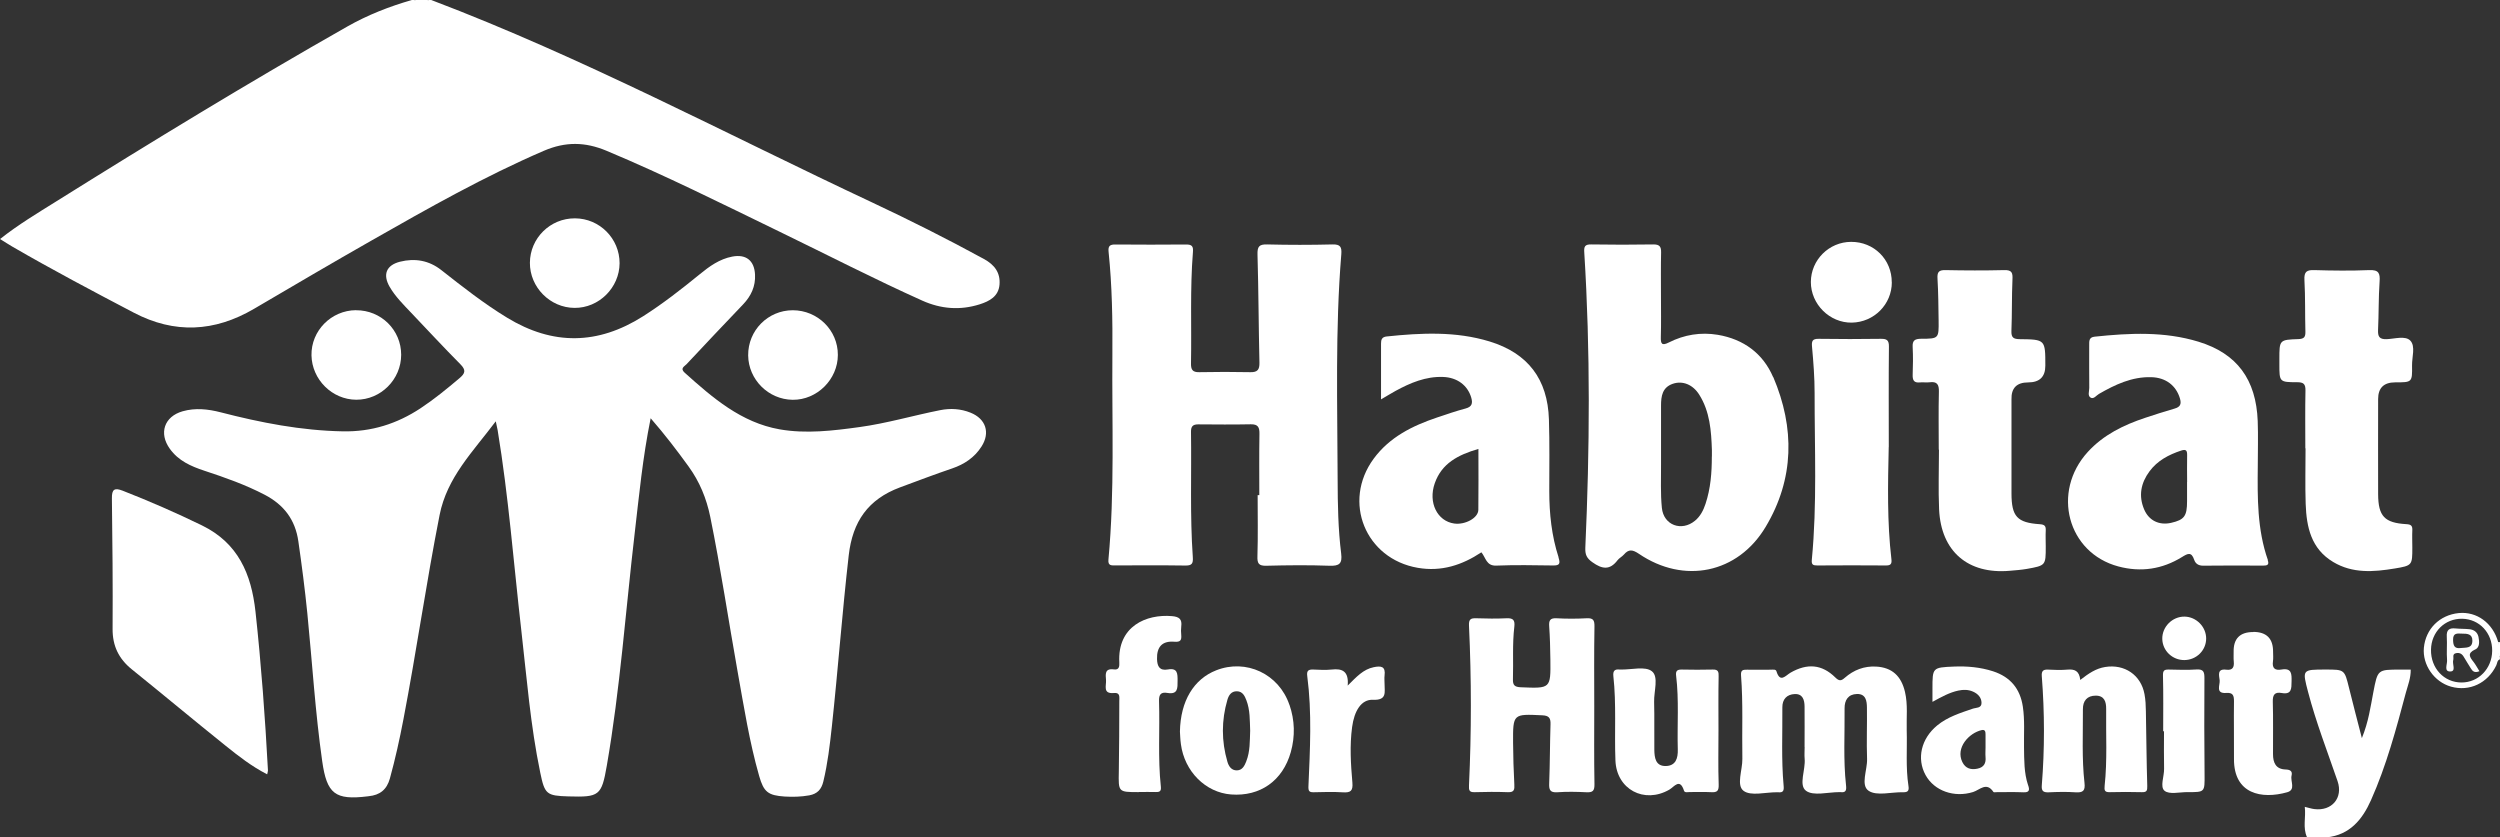
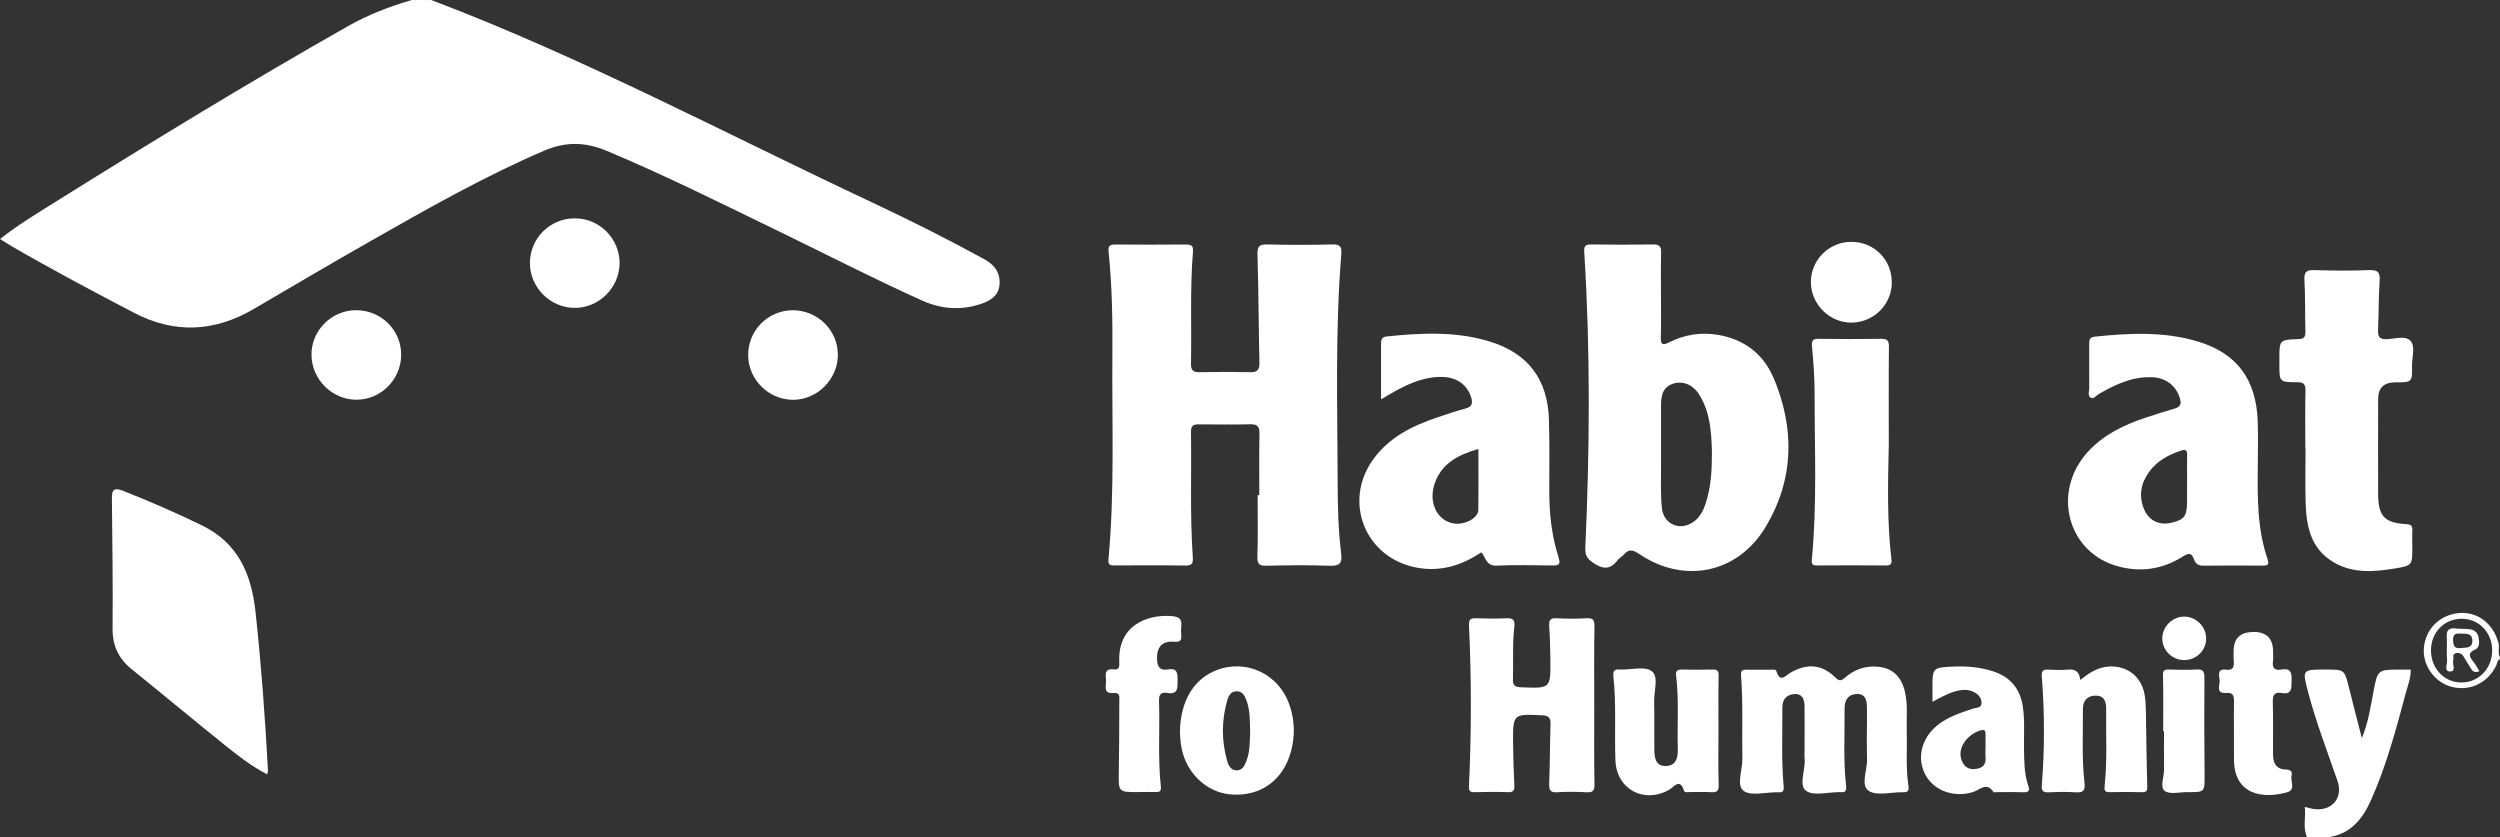
<svg xmlns="http://www.w3.org/2000/svg" id="Layer_2" data-name="Layer 2" viewBox="0 0 361.25 121">
  <rect x="0" y="0" width="361.25" height="121" fill="#333333" stroke="none" />
  <defs>
    <style>
      .cls-1 {
        fill: #fff;
      }
    </style>
  </defs>
  <g id="Layer_8" data-name="Layer 8">
    <g id="BL4Zj1.tif">
      <g>
        <path class="cls-1" d="M62.31,0c21.91,8.31,42.57,19.34,63.75,29.27,5.45,2.56,10.84,5.27,16.13,8.16,1.53,.84,2.38,1.98,2.24,3.7-.14,1.7-1.45,2.4-2.88,2.85-2.82,.89-5.58,.67-8.28-.54-6.95-3.12-13.73-6.62-20.58-9.94-8.29-4.02-16.53-8.15-25.04-11.71-3.11-1.3-5.94-1.34-9.06,0-8.59,3.7-16.69,8.29-24.79,12.9-5.73,3.26-11.41,6.6-17.1,9.94-5.7,3.34-11.48,3.64-17.37,.55-5.88-3.08-11.76-6.19-17.51-9.52-.57-.33-1.13-.7-1.81-1.12,2.63-2.08,5.37-3.72,8.06-5.4C21.96,20.45,35.94,11.92,50.19,3.83c2.95-1.67,6.08-2.9,9.33-3.83h.31c.72,.25,1.44,.25,2.17,0h.31Z" />
-         <path class="cls-1" d="M361.25,94.97c-.55-.68-.22-1.47-.27-2.21,.09,0,.18,.02,.27,.04v2.17Z" />
        <path class="cls-1" d="M62,0c-.72,.5-1.44,.49-2.17,0h2.17Z" />
-         <path class="cls-1" d="M94.02,60.44c-1.16,5.71-1.67,11.18-2.31,16.64-1.31,11.2-2.1,22.46-4.03,33.58-.75,4.33-1.09,4.55-5.54,4.42-3.16-.09-3.43-.31-4.07-3.42-1.42-6.82-1.96-13.76-2.75-20.66-1.1-9.62-1.83-19.28-3.41-28.84-.05-.29-.12-.58-.27-1.28-3.33,4.43-7.05,8.11-8.12,13.55-1.93,9.8-3.34,19.69-5.22,29.49-.55,2.88-1.18,5.74-1.96,8.57-.45,1.62-1.45,2.4-3.05,2.56-.05,0-.1,0-.15,.02-4.72,.58-5.91-.35-6.58-5.07-1.01-7.09-1.44-14.24-2.15-21.37-.35-3.49-.8-6.95-1.3-10.42-.45-3.13-2.1-5.27-4.85-6.71-2.8-1.46-5.75-2.5-8.73-3.48-1.93-.64-3.75-1.43-4.99-3.17-1.62-2.25-.81-4.66,1.85-5.42,1.84-.52,3.67-.32,5.5,.15,5.8,1.5,11.64,2.64,17.66,2.75,4.13,.08,7.81-1.09,11.21-3.33,1.98-1.31,3.81-2.81,5.62-4.34,.86-.72,.98-1.18,.14-2.03-2.43-2.45-4.78-4.99-7.16-7.49-1.1-1.16-2.24-2.29-3.05-3.68-1.03-1.78-.51-3.13,1.48-3.64,2.16-.54,4.19-.2,5.98,1.21,3.08,2.42,6.14,4.83,9.51,6.88,6.62,4.03,13.11,3.93,19.63-.2,2.88-1.83,5.55-3.92,8.19-6.07,1.4-1.15,2.87-2.21,4.7-2.56,2-.39,3.2,.57,3.3,2.59,.09,1.71-.57,3.1-1.72,4.31-2.74,2.87-5.47,5.75-8.18,8.65-.29,.31-.97,.59-.28,1.21,4.05,3.64,8.18,7.22,13.74,8.2,3.83,.67,7.71,.2,11.55-.33,3.94-.54,7.75-1.67,11.63-2.44,1.5-.3,2.98-.21,4.4,.36,2.22,.89,2.87,2.89,1.59,4.89-1.01,1.59-2.49,2.57-4.25,3.17-2.53,.86-5.03,1.81-7.54,2.74-4.6,1.72-6.84,4.92-7.4,9.81-.94,8.24-1.55,16.51-2.44,24.76-.29,2.66-.6,5.32-1.23,7.93-.27,1.12-.85,1.78-2.04,2-1.18,.21-2.36,.24-3.54,.17-2.4-.16-3.03-.65-3.69-2.96-1.42-4.96-2.21-10.05-3.12-15.11-1.33-7.45-2.44-14.93-3.95-22.35-.55-2.68-1.55-5.1-3.15-7.3-1.66-2.29-3.37-4.54-5.45-6.93Z" />
        <path class="cls-1" d="M181.97,71.53c0-2.94-.03-5.88,.02-8.81,.02-.95-.18-1.43-1.25-1.41-2.52,.05-5.05,.03-7.58,.01-.79,0-1.07,.28-1.06,1.09,.09,6.03-.16,12.06,.26,18.08,.07,.97-.14,1.25-1.11,1.23-3.35-.05-6.7-.02-10.05-.02-.58,0-1.12,.09-1.03-.84,.92-9.87,.49-19.77,.57-29.66,.04-4.95-.04-9.9-.55-14.82-.09-.86,.21-1.06,1-1.05,3.4,.03,6.81,.03,10.21,0,.83,0,1.05,.25,.98,1.08-.43,5.35-.18,10.71-.28,16.07-.02,.9,.19,1.32,1.18,1.3,2.47-.05,4.95-.05,7.42,0,1.02,.02,1.31-.38,1.29-1.37-.12-5.2-.13-10.41-.28-15.61-.03-1.16,.21-1.51,1.4-1.48,3.14,.08,6.29,.08,9.43,0,1.15-.03,1.36,.37,1.28,1.42-.89,10.85-.56,21.73-.53,32.6,.01,3.55,.07,7.12,.51,10.65,.18,1.45-.26,1.81-1.68,1.76-3.04-.11-6.08-.08-9.12,0-1.12,.03-1.34-.33-1.3-1.39,.09-2.93,.03-5.87,.03-8.81,.08,0,.16,0,.23,0Z" />
        <path class="cls-1" d="M38.59,111.88c-2.23-1.14-4.13-2.63-6-4.13-4.54-3.64-9-7.37-13.53-11.02-1.9-1.53-2.81-3.4-2.79-5.87,.04-6.28-.02-12.57-.1-18.85-.02-1.31,.37-1.57,1.57-1.1,3.88,1.52,7.69,3.18,11.44,5.01,5.23,2.55,7.14,7.01,7.74,12.47,.83,7.63,1.39,15.27,1.8,22.93,0,.14-.05,.28-.11,.56Z" />
        <path class="cls-1" d="M333.12,64.79c0-2.78-.04-5.57,.02-8.35,.02-.97-.29-1.21-1.22-1.21-2.55,0-2.55-.05-2.55-2.6v-.77c0-2.73,0-2.77,2.76-2.86,.86-.03,1.02-.35,1-1.11-.07-2.47,0-4.95-.14-7.42-.07-1.23,.34-1.48,1.46-1.44,2.63,.08,5.26,.11,7.89,0,1.4-.06,1.6,.46,1.51,1.68-.16,2.31-.11,4.64-.22,6.95-.04,.96,.17,1.39,1.25,1.35,1.17-.05,2.71-.54,3.42,.22,.76,.82,.22,2.36,.24,3.58,.04,2.44,.01,2.44-2.43,2.44q-2.47,0-2.47,2.41c0,4.59-.02,9.18,0,13.77,.02,3.16,.92,4.13,4.09,4.31,.7,.04,.88,.26,.85,.9-.04,.82,0,1.65,0,2.47,0,2.56,0,2.62-2.56,3.04-3.03,.5-6.06,.74-8.87-.94-3.2-1.91-3.86-5.05-3.98-8.39-.09-2.68-.02-5.36-.02-8.04,0,0-.01,0-.02,0Z" />
-         <path class="cls-1" d="M280.15,64.97c0-2.78-.05-5.57,.02-8.35,.03-1.06-.26-1.53-1.36-1.38-.46,.06-.93-.03-1.39,.02-.84,.08-1.06-.3-1.04-1.08,.05-1.34,.07-2.68,0-4.02-.06-.98,.32-1.2,1.24-1.21,2.53,0,2.54-.05,2.51-2.62-.03-2.01-.04-4.02-.16-6.03-.06-.93,.13-1.29,1.13-1.27,2.83,.06,5.67,.07,8.51,0,1.12-.03,1.24,.4,1.19,1.36-.11,2.47-.05,4.95-.15,7.42-.04,.99,.31,1.19,1.22,1.2,3.68,.04,3.68,.07,3.68,3.83q0,2.42-2.48,2.42t-2.41,2.45c0,4.54-.01,9.07,0,13.61,.01,3.32,.81,4.21,4.1,4.43,.7,.05,.88,.27,.85,.91-.04,.77,0,1.55,0,2.32,0,2.73,0,2.74-2.74,3.23-.81,.14-1.64,.2-2.46,.27-6.03,.53-9.92-2.79-10.21-8.84-.13-2.88-.02-5.77-.02-8.66-.01,0-.03,0-.04,0Z" />
        <path class="cls-1" d="M272.92,64.61c-.12,5.41-.24,10.82,.39,16.2,.08,.67-.1,.91-.8,.9-3.3-.03-6.6-.02-9.89,0-.63,0-.89-.09-.81-.85,.77-8.02,.39-16.06,.4-24.09,0-2.21-.17-4.43-.37-6.63-.08-.86,.04-1.2,.99-1.18,2.99,.05,5.98,.04,8.97,0,.84-.01,1.16,.2,1.15,1.12-.05,4.84-.02,9.68-.02,14.52Z" />
        <path class="cls-1" d="M230.37,102.01c0,3.76-.04,7.52,.03,11.28,.02,.99-.24,1.24-1.18,1.19-1.39-.07-2.79-.1-4.17,0-1.11,.08-1.23-.39-1.19-1.33,.11-2.83,.1-5.67,.19-8.5,.03-.91-.24-1.25-1.2-1.29-4.22-.2-4.23-.23-4.21,3.97,.01,2.01,.08,4.02,.18,6.02,.04,.72,0,1.16-.93,1.12-1.6-.06-3.2-.05-4.79,0-.82,.03-.86-.3-.83-1.01,.36-7.67,.36-15.35,0-23.03-.05-.97,.25-1.12,1.08-1.09,1.44,.05,2.89,.07,4.33,0,.99-.05,1.25,.28,1.14,1.23-.3,2.51-.12,5.05-.2,7.57-.03,.85,.23,1.13,1.12,1.17,4.33,.18,4.34,.21,4.29-4.02-.02-1.6-.06-3.2-.17-4.79-.06-.84,.12-1.21,1.06-1.16,1.44,.08,2.89,.08,4.33,0,.99-.06,1.17,.29,1.15,1.23-.07,3.81-.03,7.62-.03,11.44Z" />
        <path class="cls-1" d="M260.76,107.95c0-1.96,.02-3.92,0-5.87-.01-.95-.27-1.84-1.43-1.79-1.13,.05-1.79,.75-1.78,1.92,.03,3.76-.16,7.53,.18,11.28,.07,.74-.02,1.08-.82,.99-.05,0-.1,0-.15,0-1.65-.01-3.77,.59-4.82-.21-1.07-.81-.14-3.02-.17-4.61-.07-4.02,.12-8.04-.19-12.05-.06-.79,.27-.85,.86-.84,1.13,.02,2.27,0,3.4,0,.3,0,.76-.09,.85,.21,.53,1.75,1.31,.65,2.04,.22,2.42-1.39,4.54-1.21,6.47,.69,.55,.54,.84,.52,1.37,.05,1.29-1.13,2.81-1.72,4.54-1.62,2.29,.13,3.62,1.36,4.16,3.66,.43,1.84,.2,3.7,.25,5.54,.08,2.68-.16,5.36,.25,8.03,.1,.63-.01,.95-.76,.93-1.7-.05-3.81,.58-4.99-.21-1.21-.81-.17-3.02-.23-4.61-.09-2.47,.02-4.95-.02-7.42-.01-.95-.15-1.99-1.44-1.96-1.27,.03-1.8,.89-1.79,2.07,.04,3.71-.2,7.42,.21,11.12,.08,.72-.01,1.1-.82,.99-.05,0-.1,0-.15,0-1.65,0-3.76,.6-4.82-.2-1.09-.82-.04-3.02-.19-4.62-.05-.56,0-1.13,0-1.7Z" />
        <path class="cls-1" d="M300.6,98.25c1.22-.95,2.27-1.66,3.6-1.87,2.79-.45,5.17,1.15,5.68,3.93,.15,.8,.19,1.64,.2,2.46,.07,3.6,.09,7.21,.2,10.81,.02,.67-.08,.91-.78,.89-1.54-.04-3.09-.04-4.64,0-.73,.02-.81-.26-.74-.92,.4-3.7,.17-7.41,.22-11.11,.01-1.01-.24-1.91-1.49-1.92-1.27,0-1.88,.75-1.87,1.97,.02,3.55-.17,7.11,.23,10.65,.13,1.13-.22,1.42-1.3,1.35-1.28-.09-2.58-.06-3.86,0-.79,.03-1.08-.17-1.01-1.02,.42-5.24,.41-10.49,0-15.74-.06-.76,.18-1.01,.92-.97,.93,.05,1.86,.08,2.78,0,1.02-.09,1.72,.15,1.86,1.51Z" />
        <path class="cls-1" d="M248.32,105.65c0,2.57-.06,5.15,.03,7.72,.03,.93-.23,1.15-1.08,1.1-1.03-.06-2.06,0-3.09-.02-.29,0-.74,.13-.84-.19-.6-1.88-1.41-.57-2.13-.15-3.63,2.08-7.62-.05-7.78-4.22-.16-4.06,.15-8.14-.3-12.19-.08-.77,.2-1.04,.93-.95,.05,0,.1,0,.15,0,1.54,.03,3.54-.52,4.49,.25,1.01,.8,.28,2.89,.32,4.41,.06,2.32,0,4.63,.03,6.95,.02,1.12,.17,2.35,1.64,2.33,1.45-.02,1.79-1.11,1.75-2.4-.1-3.55,.19-7.11-.24-10.64-.09-.7,.15-.91,.81-.9,1.49,.03,2.99,.04,4.48,0,.82-.03,.87,.36,.85,1.04-.05,2.62-.02,5.25-.02,7.87Z" />
        <path class="cls-1" d="M336.21,120.99c-.95,0-1.89,0-2.84,0-.66-1.41-.14-2.87-.33-4.4,.58,.14,.97,.27,1.37,.32,2.53,.33,4.2-1.61,3.37-4.03-1.47-4.28-3.11-8.5-4.26-12.88-.85-3.25-.88-3.25,2.54-3.25,2.74,0,2.72,0,3.38,2.67,.56,2.29,1.17,4.58,1.85,7.24,.97-2.37,1.25-4.53,1.66-6.65,.63-3.25,.59-3.26,3.91-3.25,.46,0,.92,0,1.49,0,.02,1.22-.41,2.26-.7,3.32-1.4,5.27-2.81,10.54-5.04,15.54-1.25,2.81-3.06,5.02-6.4,5.38Z" />
        <path class="cls-1" d="M164.54,114.46c-2.96,0-2.93,0-2.87-2.97,.06-3.4,.06-6.79,.07-10.19,0-.54,.16-1.25-.76-1.16-1.67,.16-1.1-1.06-1.16-1.86-.06-.8-.23-1.74,1.14-1.55,.76,.11,.81-.45,.78-1-.29-5.28,3.94-7.01,7.6-6.7,1.07,.09,1.49,.45,1.35,1.5-.05,.41-.04,.82,0,1.23,.06,.76-.11,1.04-1.01,.97-1.76-.14-2.54,.76-2.49,2.51,.03,1.05,.37,1.71,1.56,1.5,1.43-.26,1.41,.61,1.41,1.63,0,1.06,.06,2.02-1.47,1.76-.94-.16-1.24,.22-1.21,1.18,.13,4.11-.18,8.24,.26,12.34,.07,.64-.12,.82-.72,.8-.82-.03-1.65,0-2.47,0Z" />
        <path class="cls-1" d="M325.59,91.31q2.89,0,2.87,2.88c0,.46,.05,.93-.02,1.39-.14,.99,.31,1.33,1.22,1.17,1.52-.27,1.49,.66,1.47,1.74-.01,1.02,.01,1.91-1.42,1.65-1-.18-1.32,.24-1.29,1.26,.07,2.52,.02,5.05,.03,7.58,0,1.22,.4,2.16,1.8,2.21,.63,.02,1.05,.2,.88,.89-.2,.81,.65,2.04-.63,2.4-3.69,1.04-7.72,.27-7.69-4.81,.02-2.78-.04-5.57,0-8.35,0-.82-.15-1.26-1.1-1.19-1.63,.13-.89-1.15-.97-1.84-.07-.65-.42-1.7,.95-1.52,.93,.12,1.17-.36,1.09-1.18-.05-.46-.01-.93-.02-1.39q-.06-2.87,2.83-2.87Z" />
        <path class="cls-1" d="M83.08,31.55c3.57,.01,6.46,2.93,6.45,6.49-.02,3.53-2.99,6.48-6.51,6.45-3.54-.02-6.47-2.99-6.45-6.52,.02-3.56,2.94-6.44,6.51-6.42Z" />
        <path class="cls-1" d="M114.55,44.83c3.6,0,6.53,2.89,6.52,6.45,0,3.54-3.01,6.53-6.53,6.49-3.51-.04-6.39-2.92-6.43-6.42-.03-3.6,2.85-6.51,6.44-6.52Z" />
        <path class="cls-1" d="M51.45,44.83c3.61-.02,6.52,2.85,6.52,6.43,0,3.57-2.95,6.52-6.5,6.5-3.48-.02-6.39-2.91-6.46-6.41-.07-3.55,2.85-6.51,6.44-6.53Z" />
-         <path class="cls-1" d="M194.72,99.09c1.31-1.3,2.27-2.37,3.78-2.68,1.07-.22,1.74-.13,1.57,1.2-.05,.41,0,.82,0,1.24-.01,1.16,.4,2.36-1.69,2.27-1.68-.07-2.69,1.61-3,3.94-.36,2.68-.19,5.36,.04,8.02,.11,1.25-.29,1.48-1.4,1.41-1.39-.09-2.78-.04-4.17-.01-.67,.02-.81-.17-.78-.88,.23-5.3,.52-10.6-.17-15.89-.11-.8,.16-.99,.89-.96,.87,.04,1.76,.09,2.63,0,1.55-.18,2.51,.24,2.32,2.35Z" />
        <path class="cls-1" d="M273.37,40.78c0,3.2-2.57,5.78-5.78,5.84-3.2,.05-5.93-2.66-5.92-5.88,.01-3.18,2.62-5.78,5.81-5.79,3.31-.02,5.89,2.55,5.88,5.84Z" />
        <path class="cls-1" d="M312.58,105.66c0-2.68,.04-5.36-.03-8.03-.02-.72,.17-.89,.82-.88,1.34,.03,2.69,.08,4.02-.01,1.04-.07,1.15,.38,1.15,1.26-.03,4.64-.03,9.28,.02,13.91,.02,2.56,.07,2.57-2.49,2.55-1.13,0-2.6,.37-3.29-.19-.7-.57-.04-2.09-.07-3.19-.04-1.8-.01-3.61-.01-5.41-.04,0-.08,0-.12,0Z" />
        <path class="cls-1" d="M315.66,95.38c-1.74,.02-3.17-1.34-3.21-3.05-.04-1.75,1.45-3.25,3.21-3.23,1.7,.02,3.13,1.47,3.13,3.16,0,1.71-1.39,3.1-3.14,3.12Z" />
        <path class="cls-1" d="M256.22,54.5c-1.46-3.42-4.27-5.49-8-6.12-2.46-.41-4.84-.02-7.06,1.1-1.01,.51-1.2,.23-1.17-.79,.06-2.01,.02-4.02,.02-6.03,0-2.06-.03-4.12,.02-6.18,.02-.86-.24-1.17-1.13-1.16-2.99,.05-5.98,.05-8.97,0-.95-.02-1.06,.34-1,1.19,.89,14.21,.79,28.42,.15,42.63-.04,1,.19,1.52,1.03,2.11,1.39,.99,2.5,1.18,3.62-.29,.24-.32,.65-.51,.92-.82,.71-.83,1.27-.72,2.18-.11,6.49,4.41,14.28,2.85,18.31-3.9,4.15-6.94,4.22-14.3,1.1-21.64Zm-8.86,11.46c0,2.32-.17,4.62-.91,6.84-.31,.94-.75,1.81-1.53,2.45-1.93,1.59-4.53,.65-4.78-1.86-.21-2.09-.11-4.21-.12-6.32-.01-2.83,0-5.66,0-8.48,0-1.35,.19-2.61,1.69-3.13,1.41-.49,2.9,.09,3.83,1.57,1.54,2.44,1.74,5.22,1.83,8.01,.01,.31,0,.62,0,.93Z" />
        <path class="cls-1" d="M327.71,80.93c-1.55-4.42-1.51-9-1.46-13.59,0-2.16,.07-4.33-.01-6.49-.23-6.03-3-9.77-8.55-11.47-4.93-1.51-9.97-1.26-15.02-.73-.83,.09-.78,.64-.78,1.23,0,2.06-.01,4.12,.01,6.18,0,.48-.28,1.14,.22,1.41,.43,.23,.8-.33,1.18-.55,2.34-1.35,4.76-2.49,7.54-2.42,2.14,.05,3.61,1.23,4.16,3.07,.24,.81,.06,1.23-.77,1.47-1.43,.41-2.85,.87-4.27,1.34-3.11,1.04-6.01,2.45-8.27,4.92-5.28,5.78-2.94,14.59,4.41,16.55,3.25,.87,6.34,.41,9.2-1.36,.81-.5,1.36-.81,1.76,.4,.18,.55,.62,.86,1.31,.85,2.89-.04,5.77-.02,8.66-.01,.57,0,.9-.1,.66-.78Zm-11.68-11.28c0,.92,0,1.85,0,2.77,0,2.16-.39,2.69-2.3,3.13-1.71,.39-3.21-.31-3.9-1.94-.84-1.97-.47-3.83,.78-5.51,1.14-1.54,2.76-2.39,4.56-2.99,.76-.25,.88,.03,.87,.69-.03,1.28,0,2.57,0,3.85Z" />
        <path class="cls-1" d="M225.22,80.55c-1.01-3.11-1.35-6.33-1.35-9.59,0-3.45,.06-6.9-.05-10.35-.18-5.82-3.03-9.57-8.58-11.27-4.88-1.49-9.87-1.24-14.87-.72-.68,.07-.82,.46-.81,1.05,.01,2.57,0,5.14,0,8.04,.88-.51,1.47-.88,2.09-1.22,2.15-1.17,4.37-2.11,6.87-2.02,2.06,.07,3.55,1.22,4.07,2.97,.24,.82,.13,1.34-.82,1.59-1.39,.37-2.75,.84-4.12,1.3-3.56,1.2-6.86,2.83-9.16,5.96-4.55,6.21-1.19,14.46,6.38,15.76,3.41,.59,6.4-.39,9.19-2.24,.64,.76,.7,1.98,2.15,1.92,2.73-.11,5.46-.06,8.19-.02,1,.02,1.08-.29,.8-1.17Zm-11.6-6.87c-.02,1.17-1.91,2.19-3.49,1.97-2.45-.35-3.78-3.03-2.81-5.81,1-2.87,3.35-4.11,6.31-4.97,0,3.06,.03,5.93-.01,8.81Z" />
        <path class="cls-1" d="M186.32,101.85c-1.52-4.48-6.26-6.69-10.58-4.99-3.23,1.27-5.16,4.41-5.24,8.85,.03,.39,.04,1.11,.14,1.82,.52,3.95,3.57,6.99,7.25,7.27,4.21,.32,7.47-1.99,8.63-6.12,.64-2.29,.58-4.59-.19-6.83Zm-6.23,8.16c-.25,.63-.56,1.29-1.35,1.31-.79,.02-1.19-.59-1.38-1.25-.87-2.98-.87-5.97,0-8.95,.19-.65,.56-1.25,1.38-1.23,.82,.02,1.12,.67,1.36,1.29,.55,1.42,.49,2.93,.55,4.41-.06,1.49,0,2.99-.56,4.41Z" />
        <path class="cls-1" d="M293.06,113.47c-.6-1.79-.56-3.65-.59-5.5-.03-1.95,.12-3.91-.17-5.86-.39-2.61-1.82-4.3-4.31-5.11-1.84-.59-3.73-.76-5.65-.68-3.1,.13-3.1,.15-3.1,3.2,0,.56,0,1.13,0,1.9,1.35-.74,2.47-1.36,3.74-1.63,.74-.16,1.44-.15,2.12,.15,.71,.31,1.23,.86,1.23,1.64,0,.78-.8,.66-1.28,.83-1.8,.62-3.62,1.18-5.13,2.42-2.31,1.9-2.99,4.79-1.67,7.18,1.26,2.28,4.13,3.29,6.86,2.44,.96-.3,1.94-1.52,2.94-.01,.05,.08,.3,.03,.45,.03,1.29,0,2.58-.04,3.87,.02,.87,.04,.94-.32,.7-1.01Zm-7.3-2.4c-.95,.2-1.74-.01-2.2-.95-1.01-2.06,.95-4.2,2.79-4.62,.53-.12,.56,.27,.56,.66,0,.62,0,1.23,0,1.85,0,.46-.04,.93,0,1.38,.09,.91-.25,1.49-1.16,1.68Z" />
        <g>
          <path class="cls-1" d="M357.68,93.85c.66-.31,.6-1.15,.46-1.82-.15-.68-.64-1.04-1.32-1.11-.66-.07-1.34-.04-2-.11-.91-.09-1.32,.2-1.26,1.19,.07,1.13-.05,2.27,.04,3.39,.05,.58-.49,1.65,.45,1.64,.91,0,.27-1.08,.44-1.65,.11-.35-.2-.88,.42-1,.52-.1,.87,.11,1.13,.58,.3,.54,.66,1.04,.97,1.58,.26,.44,.55,.75,1.27,.45-.31-.49-.55-.95-.86-1.35-.55-.7-.94-1.24,.24-1.79Zm-2.1-.21c-.9,.12-1.09-.33-1.11-1.15-.03-1.08,.62-.95,1.29-.93,.73,0,1.52,.02,1.5,1.04-.02,1.14-.96,.95-1.68,1.04Z" />
          <path class="cls-1" d="M360.98,92.76c-.77-2.74-3.09-4.43-5.7-4.17-2.76,.28-4.77,2.29-5.03,5.01-.23,2.47,1.49,4.94,3.92,5.62,2.67,.75,5.3-.5,6.54-3.07,.15-.3,.11-.74,.53-.88v-.31c-.4-.7,.05-1.5-.27-2.21Zm-5.29,5.86c-2.53,0-4.46-2.07-4.41-4.74,.04-2.57,2-4.51,4.5-4.47,2.49,.04,4.37,2.05,4.34,4.64-.03,2.57-1.98,4.58-4.44,4.57Z" />
        </g>
      </g>
    </g>
  </g>
</svg>